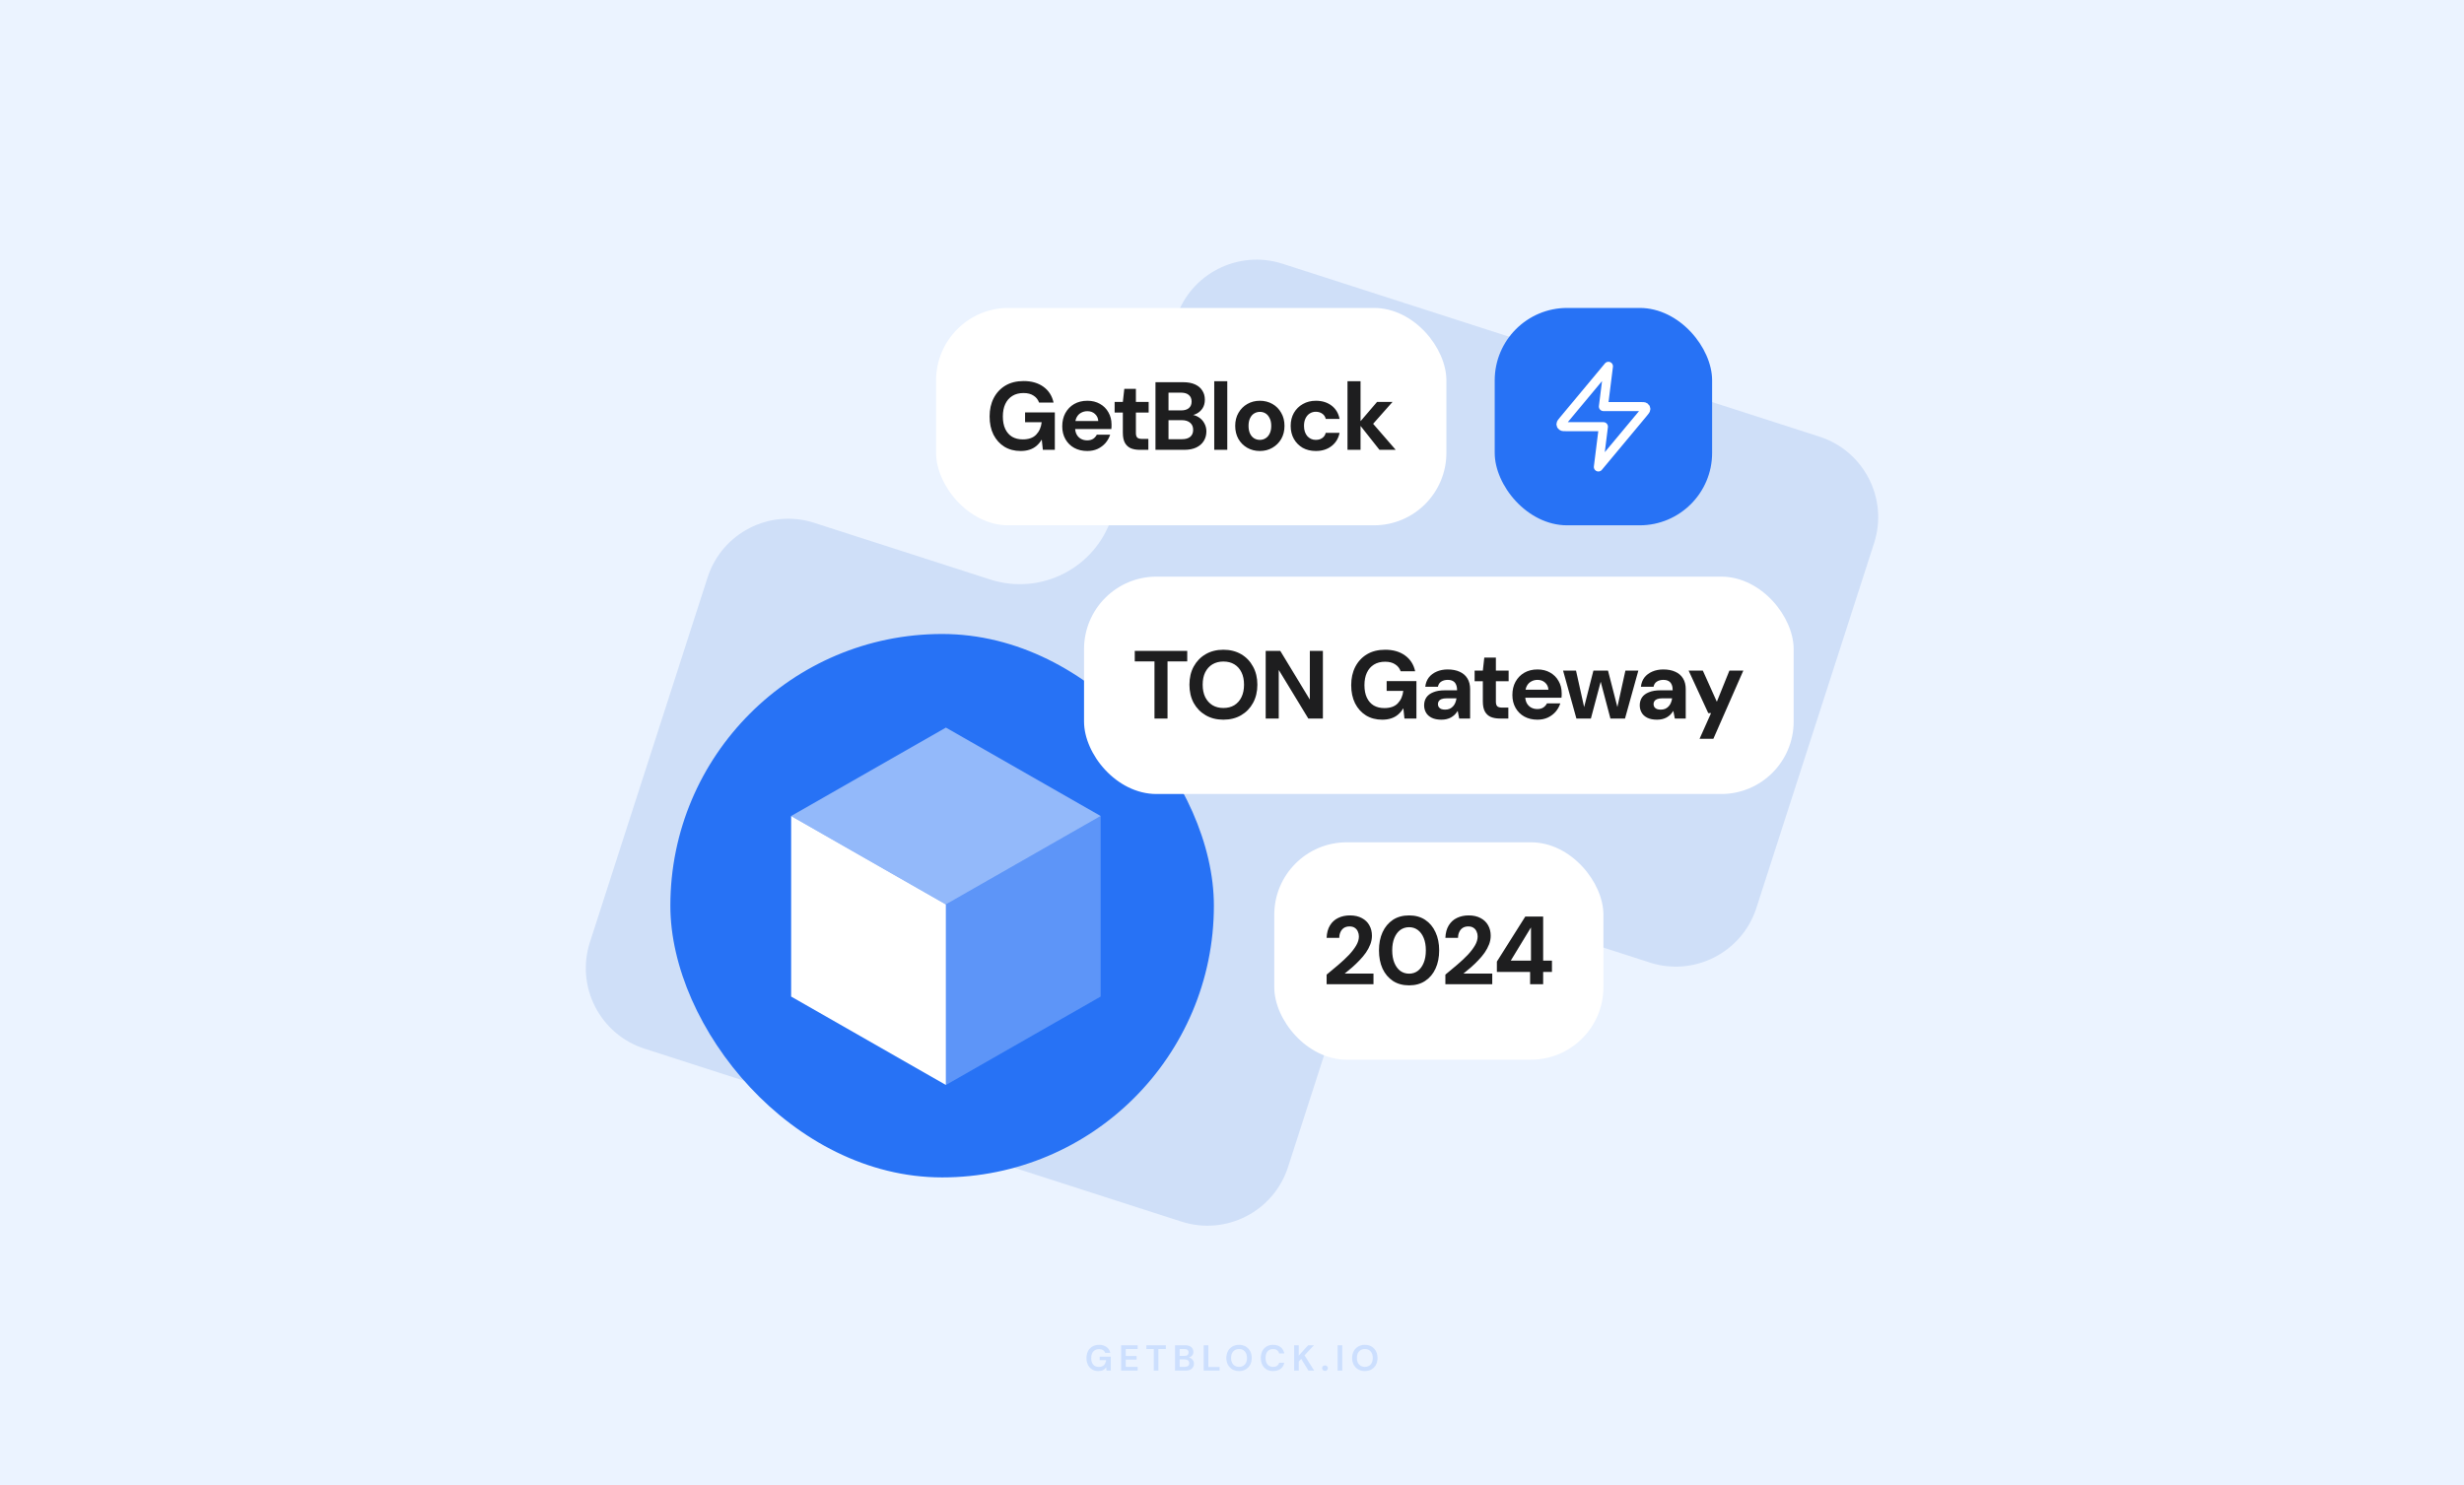
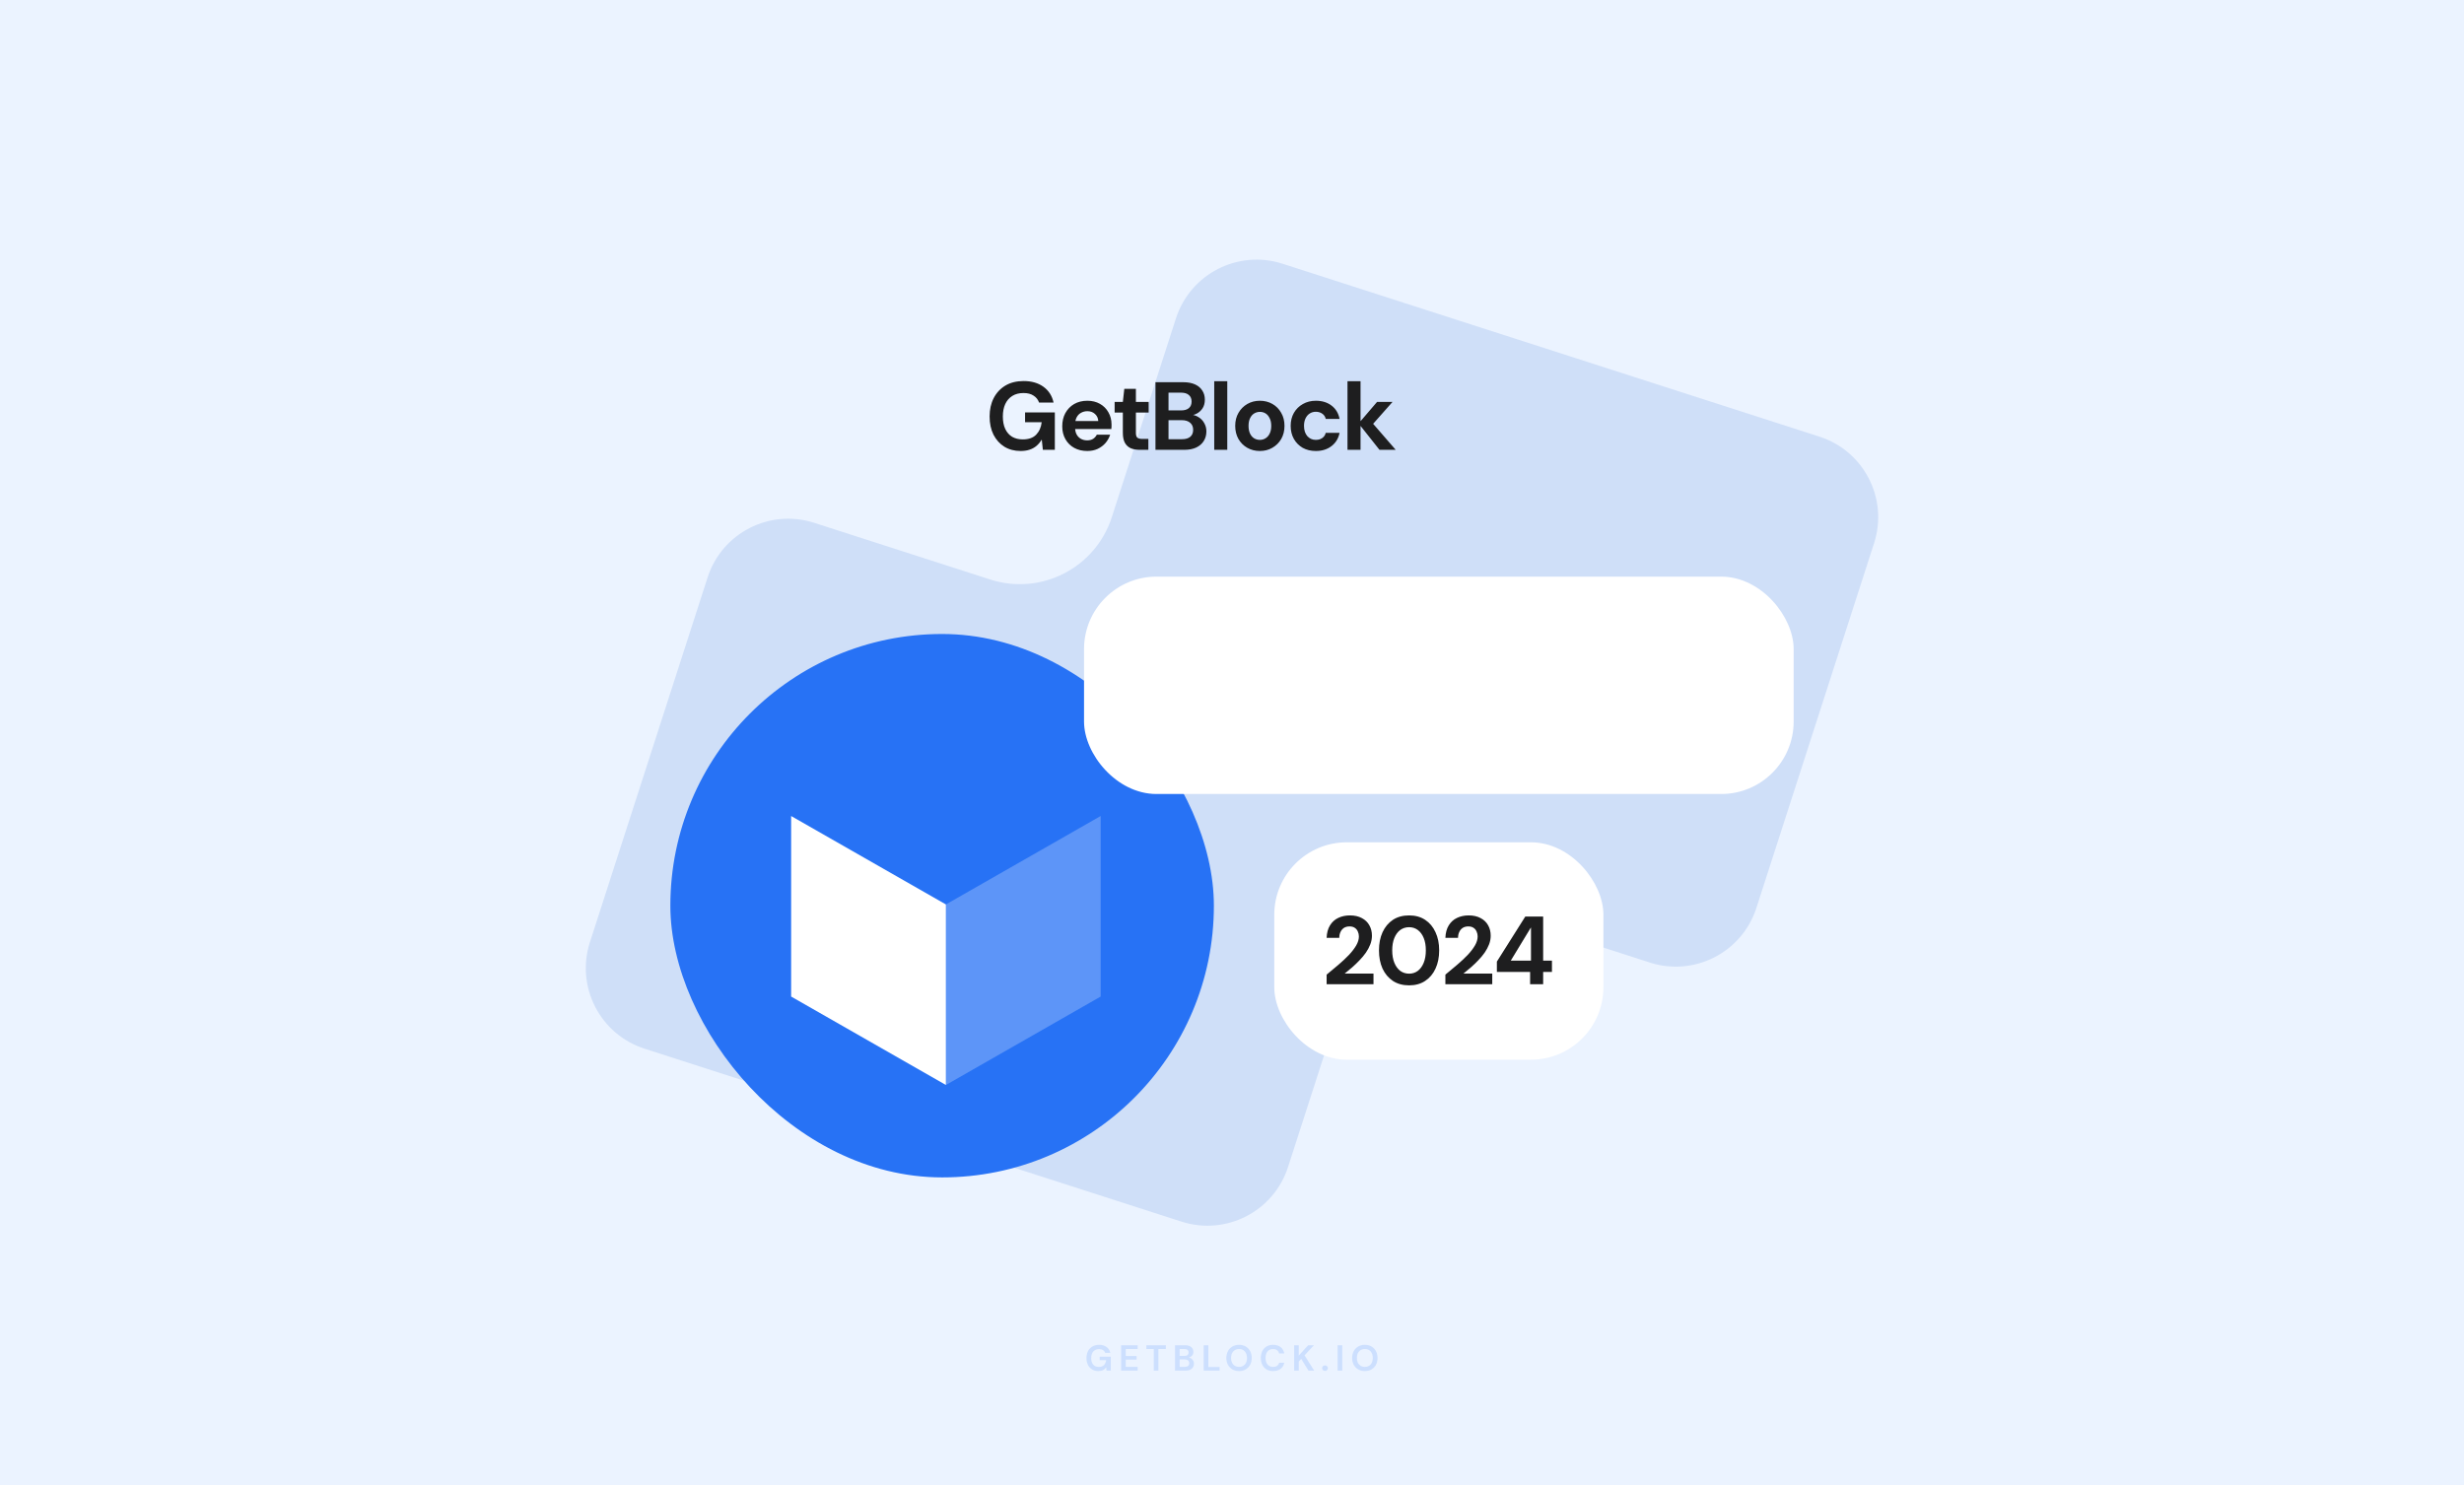
<svg xmlns="http://www.w3.org/2000/svg" width="816" height="492" viewBox="0 0 816 492" fill="none">
  <rect width="816" height="492" fill="#EBF3FF" />
  <path fill-rule="evenodd" clip-rule="evenodd" d="M602.554 144.638C617.294 149.386 625.392 165.176 620.64 179.905L581.656 300.753C576.904 315.482 561.104 323.574 546.364 318.826L488.072 300.048C471.255 294.631 453.23 303.868 447.806 320.683L426.552 386.568C421.801 401.298 406 409.389 391.26 404.641L213.446 347.362C198.706 342.614 190.608 326.824 195.36 312.095L234.344 191.247C239.096 176.518 254.896 168.426 269.636 173.174L327.928 191.952C344.745 197.369 362.77 188.132 368.194 171.317L389.448 105.432C394.199 90.702 410 82.611 424.74 87.359L602.554 144.638Z" fill="#CFDFF8" />
-   <rect x="310" y="102" width="169" height="72" rx="24" fill="white" />
  <path d="M338 149.384C335.973 149.384 334.181 148.915 332.624 147.976C331.088 147.016 329.883 145.683 329.008 143.976C328.155 142.248 327.728 140.243 327.728 137.96C327.728 135.656 328.176 133.629 329.072 131.88C329.989 130.109 331.28 128.723 332.944 127.72C334.629 126.717 336.645 126.216 338.992 126.216C341.616 126.216 343.803 126.845 345.552 128.104C347.301 129.363 348.421 131.112 348.912 133.352H344.112C343.771 132.371 343.163 131.603 342.288 131.048C341.435 130.472 340.325 130.184 338.96 130.184C337.509 130.184 336.272 130.504 335.248 131.144C334.224 131.784 333.445 132.68 332.912 133.832C332.379 134.984 332.112 136.36 332.112 137.96C332.112 139.581 332.379 140.957 332.912 142.088C333.445 143.219 334.203 144.083 335.184 144.68C336.187 145.256 337.36 145.544 338.704 145.544C340.667 145.544 342.149 145.021 343.152 143.976C344.176 142.909 344.784 141.533 344.976 139.848H339.472V136.616H349.328V149H345.36L345.008 145.672H344.944C344.475 146.461 343.899 147.144 343.216 147.72C342.555 148.275 341.787 148.691 340.912 148.968C340.059 149.245 339.088 149.384 338 149.384ZM360.069 149.384C358.448 149.384 357.008 149.043 355.749 148.36C354.512 147.677 353.541 146.717 352.837 145.48C352.133 144.243 351.781 142.824 351.781 141.224C351.781 139.56 352.122 138.099 352.805 136.84C353.509 135.56 354.48 134.557 355.717 133.832C356.976 133.107 358.437 132.744 360.101 132.744C361.68 132.744 363.066 133.085 364.261 133.768C365.477 134.451 366.416 135.389 367.077 136.584C367.76 137.757 368.101 139.091 368.101 140.584C368.101 140.797 368.101 141.043 368.101 141.32C368.101 141.576 368.08 141.843 368.037 142.12H354.853V139.464H363.717C363.653 138.483 363.28 137.693 362.597 137.096C361.936 136.499 361.104 136.2 360.101 136.2C359.354 136.2 358.672 136.371 358.053 136.712C357.434 137.032 356.944 137.523 356.581 138.184C356.218 138.845 356.037 139.688 356.037 140.712V141.64C356.037 142.515 356.208 143.272 356.549 143.912C356.89 144.531 357.36 145.011 357.957 145.352C358.576 145.693 359.269 145.864 360.037 145.864C360.826 145.864 361.488 145.693 362.021 145.352C362.554 144.989 362.96 144.531 363.237 143.976H367.653C367.333 144.979 366.821 145.896 366.117 146.728C365.413 147.539 364.549 148.189 363.525 148.68C362.501 149.149 361.349 149.384 360.069 149.384ZM377.485 149C376.355 149 375.363 148.829 374.509 148.488C373.677 148.125 373.027 147.539 372.557 146.728C372.088 145.896 371.853 144.765 371.853 143.336V136.648H369.133V133.128H371.853L372.333 128.808H376.173V133.128H380.397V136.648H376.173V143.4C376.173 144.147 376.333 144.669 376.653 144.968C376.973 145.245 377.517 145.384 378.285 145.384H380.301V149H377.485ZM382.655 149V126.6H391.839C393.396 126.6 394.708 126.845 395.775 127.336C396.842 127.827 397.642 128.509 398.175 129.384C398.73 130.237 399.007 131.229 399.007 132.36C399.007 133.491 398.762 134.44 398.271 135.208C397.78 135.976 397.13 136.573 396.319 137C395.53 137.405 394.666 137.64 393.727 137.704L394.207 137.352C395.231 137.395 396.138 137.672 396.927 138.184C397.738 138.675 398.367 139.336 398.815 140.168C399.284 141 399.519 141.907 399.519 142.888C399.519 144.083 399.231 145.139 398.655 146.056C398.1 146.973 397.268 147.699 396.159 148.232C395.071 148.744 393.738 149 392.159 149H382.655ZM386.975 145.48H391.455C392.628 145.48 393.535 145.213 394.175 144.68C394.815 144.147 395.135 143.379 395.135 142.376C395.135 141.373 394.804 140.595 394.143 140.04C393.482 139.464 392.564 139.176 391.391 139.176H386.975V145.48ZM386.975 135.944H391.135C392.266 135.944 393.13 135.688 393.727 135.176C394.324 134.664 394.623 133.939 394.623 133C394.623 132.083 394.324 131.368 393.727 130.856C393.13 130.323 392.255 130.056 391.103 130.056H386.975V135.944ZM402.116 149V126.28H406.436V149H402.116ZM417.223 149.384C415.687 149.384 414.301 149.032 413.063 148.328C411.826 147.624 410.845 146.643 410.119 145.384C409.415 144.125 409.063 142.685 409.063 141.064C409.063 139.421 409.426 137.981 410.151 136.744C410.877 135.485 411.858 134.504 413.095 133.8C414.333 133.096 415.709 132.744 417.223 132.744C418.759 132.744 420.146 133.096 421.383 133.8C422.621 134.504 423.591 135.485 424.295 136.744C425.021 137.981 425.383 139.421 425.383 141.064C425.383 142.707 425.021 144.157 424.295 145.416C423.57 146.653 422.589 147.624 421.351 148.328C420.135 149.032 418.759 149.384 417.223 149.384ZM417.223 145.704C417.906 145.704 418.525 145.533 419.079 145.192C419.655 144.851 420.114 144.339 420.455 143.656C420.818 142.952 420.999 142.088 420.999 141.064C420.999 140.04 420.818 139.187 420.455 138.504C420.114 137.8 419.666 137.277 419.111 136.936C418.557 136.595 417.938 136.424 417.255 136.424C416.573 136.424 415.943 136.595 415.367 136.936C414.791 137.277 414.333 137.8 413.991 138.504C413.65 139.187 413.479 140.04 413.479 141.064C413.479 142.088 413.65 142.952 413.991 143.656C414.333 144.339 414.781 144.851 415.335 145.192C415.911 145.533 416.541 145.704 417.223 145.704ZM435.783 149.384C434.119 149.384 432.658 149.032 431.399 148.328C430.162 147.603 429.191 146.621 428.487 145.384C427.783 144.125 427.431 142.685 427.431 141.064C427.431 139.443 427.783 138.013 428.487 136.776C429.212 135.517 430.204 134.536 431.463 133.832C432.722 133.107 434.162 132.744 435.783 132.744C437.831 132.744 439.559 133.277 440.967 134.344C442.375 135.411 443.26 136.883 443.623 138.76H439.047C438.876 138.013 438.492 137.437 437.895 137.032C437.298 136.605 436.583 136.392 435.751 136.392C435.004 136.392 434.332 136.584 433.735 136.968C433.159 137.331 432.7 137.864 432.359 138.568C432.018 139.251 431.847 140.083 431.847 141.064C431.847 141.789 431.943 142.44 432.135 143.016C432.327 143.571 432.594 144.051 432.935 144.456C433.298 144.861 433.714 145.171 434.183 145.384C434.652 145.597 435.175 145.704 435.751 145.704C436.306 145.704 436.807 145.619 437.255 145.448C437.703 145.256 438.087 144.989 438.407 144.648C438.727 144.285 438.94 143.859 439.047 143.368H443.623C443.26 145.203 442.375 146.664 440.967 147.752C439.559 148.84 437.831 149.384 435.783 149.384ZM456.841 149L449.929 140.264L456.041 133.128H461.161L453.257 142.056L453.225 138.632L462.217 149H456.841ZM446.249 149V126.28H450.569V149H446.249Z" fill="#1E1E1F" />
  <path opacity="0.16" d="M363.747 454.144C362.955 454.144 362.263 453.964 361.671 453.604C361.079 453.244 360.619 452.744 360.291 452.104C359.963 451.456 359.799 450.704 359.799 449.848C359.799 448.984 359.967 448.224 360.303 447.568C360.647 446.904 361.131 446.388 361.755 446.02C362.387 445.644 363.135 445.456 363.999 445.456C364.983 445.456 365.799 445.692 366.447 446.164C367.095 446.636 367.515 447.288 367.707 448.12H365.991C365.863 447.728 365.631 447.424 365.295 447.208C364.959 446.984 364.527 446.872 363.999 446.872C363.159 446.872 362.511 447.14 362.055 447.676C361.599 448.204 361.371 448.932 361.371 449.86C361.371 450.788 361.595 451.508 362.043 452.02C362.499 452.524 363.115 452.776 363.891 452.776C364.651 452.776 365.223 452.572 365.607 452.164C365.999 451.748 366.235 451.204 366.315 450.532H364.191V449.38H367.863V454H366.447L366.327 452.896C366.055 453.296 365.715 453.604 365.307 453.82C364.899 454.036 364.379 454.144 363.747 454.144ZM371.277 454V445.6H376.761V446.836H372.813V449.14H376.401V450.34H372.813V452.764H376.761V454H371.277ZM382.09 454V446.836H379.642V445.6H386.086V446.836H383.626V454H382.09ZM389.144 454V445.6H392.516C393.388 445.6 394.052 445.804 394.508 446.212C394.972 446.612 395.204 447.128 395.204 447.76C395.204 448.288 395.06 448.712 394.772 449.032C394.492 449.344 394.148 449.556 393.74 449.668C394.22 449.764 394.616 450.004 394.928 450.388C395.24 450.764 395.396 451.204 395.396 451.708C395.396 452.372 395.156 452.92 394.676 453.352C394.196 453.784 393.516 454 392.636 454H389.144ZM390.68 449.128H392.288C392.72 449.128 393.052 449.028 393.284 448.828C393.516 448.628 393.632 448.344 393.632 447.976C393.632 447.624 393.516 447.348 393.284 447.148C393.06 446.94 392.72 446.836 392.264 446.836H390.68V449.128ZM390.68 452.752H392.396C392.852 452.752 393.204 452.648 393.452 452.44C393.708 452.224 393.836 451.924 393.836 451.54C393.836 451.148 393.704 450.84 393.44 450.616C393.176 450.392 392.82 450.28 392.372 450.28H390.68V452.752ZM398.634 454V445.6H400.17V452.8H403.89V454H398.634ZM410.338 454.144C409.498 454.144 408.762 453.96 408.13 453.592C407.506 453.224 407.014 452.716 406.654 452.068C406.302 451.412 406.126 450.656 406.126 449.8C406.126 448.944 406.302 448.192 406.654 447.544C407.014 446.888 407.506 446.376 408.13 446.008C408.762 445.64 409.498 445.456 410.338 445.456C411.17 445.456 411.902 445.64 412.534 446.008C413.166 446.376 413.658 446.888 414.01 447.544C414.362 448.192 414.538 448.944 414.538 449.8C414.538 450.656 414.362 451.412 414.01 452.068C413.658 452.716 413.166 453.224 412.534 453.592C411.902 453.96 411.17 454.144 410.338 454.144ZM410.338 452.764C411.138 452.764 411.774 452.5 412.246 451.972C412.726 451.444 412.966 450.72 412.966 449.8C412.966 448.88 412.726 448.156 412.246 447.628C411.774 447.1 411.138 446.836 410.338 446.836C409.538 446.836 408.898 447.1 408.418 447.628C407.938 448.156 407.698 448.88 407.698 449.8C407.698 450.72 407.938 451.444 408.418 451.972C408.898 452.5 409.538 452.764 410.338 452.764ZM421.618 454.144C420.77 454.144 420.042 453.964 419.434 453.604C418.826 453.236 418.358 452.728 418.03 452.08C417.702 451.424 417.538 450.668 417.538 449.812C417.538 448.956 417.702 448.2 418.03 447.544C418.358 446.888 418.826 446.376 419.434 446.008C420.042 445.64 420.77 445.456 421.618 445.456C422.626 445.456 423.45 445.708 424.09 446.212C424.738 446.708 425.142 447.408 425.302 448.312H423.61C423.506 447.856 423.282 447.5 422.938 447.244C422.602 446.98 422.154 446.848 421.594 446.848C420.818 446.848 420.21 447.112 419.77 447.64C419.33 448.168 419.11 448.892 419.11 449.812C419.11 450.732 419.33 451.456 419.77 451.984C420.21 452.504 420.818 452.764 421.594 452.764C422.154 452.764 422.602 452.644 422.938 452.404C423.282 452.156 423.506 451.816 423.61 451.384H425.302C425.142 452.248 424.738 452.924 424.09 453.412C423.45 453.9 422.626 454.144 421.618 454.144ZM428.582 454V445.6H430.118V448.996L433.226 445.6H435.122L432.026 448.936L435.206 454H433.322L430.922 450.112L430.118 450.988V454H428.582ZM438.802 454.084C438.522 454.084 438.29 453.996 438.106 453.82C437.93 453.644 437.842 453.432 437.842 453.184C437.842 452.928 437.93 452.712 438.106 452.536C438.29 452.36 438.522 452.272 438.802 452.272C439.082 452.272 439.31 452.36 439.486 452.536C439.67 452.712 439.762 452.928 439.762 453.184C439.762 453.432 439.67 453.644 439.486 453.82C439.31 453.996 439.082 454.084 438.802 454.084ZM442.98 454V445.6H444.516V454H442.98ZM452 454.144C451.16 454.144 450.424 453.96 449.792 453.592C449.168 453.224 448.676 452.716 448.316 452.068C447.964 451.412 447.788 450.656 447.788 449.8C447.788 448.944 447.964 448.192 448.316 447.544C448.676 446.888 449.168 446.376 449.792 446.008C450.424 445.64 451.16 445.456 452 445.456C452.832 445.456 453.564 445.64 454.196 446.008C454.828 446.376 455.32 446.888 455.672 447.544C456.024 448.192 456.2 448.944 456.2 449.8C456.2 450.656 456.024 451.412 455.672 452.068C455.32 452.716 454.828 453.224 454.196 453.592C453.564 453.96 452.832 454.144 452 454.144ZM452 452.764C452.8 452.764 453.436 452.5 453.908 451.972C454.388 451.444 454.628 450.72 454.628 449.8C454.628 448.88 454.388 448.156 453.908 447.628C453.436 447.1 452.8 446.836 452 446.836C451.2 446.836 450.56 447.1 450.08 447.628C449.6 448.156 449.36 448.88 449.36 449.8C449.36 450.72 449.6 451.444 450.08 451.972C450.56 452.5 451.2 452.764 452 452.764Z" fill="#2772F5" />
  <rect x="222" y="210" width="180" height="180" rx="90" fill="#2772F5" />
  <path d="M313.251 299.584V359.384L262 330.094V270.293L313.251 299.584Z" fill="white" />
  <path opacity="0.25" d="M313.25 299.584L364.501 270.293V330.094L313.25 359.384V299.584Z" fill="white" />
-   <path opacity="0.5" d="M313.251 241L364.503 270.29L313.251 299.58L262 270.29L313.251 241Z" fill="white" />
  <rect x="359" y="191" width="235" height="72" rx="24" fill="white" />
-   <path d="M382.327 238V219.088H375.799V215.6H393.175V219.088H386.647V238H382.327ZM405.136 238.384C402.917 238.384 400.965 237.893 399.28 236.912C397.594 235.931 396.272 234.576 395.312 232.848C394.373 231.099 393.904 229.083 393.904 226.8C393.904 224.517 394.373 222.512 395.312 220.784C396.272 219.035 397.594 217.669 399.28 216.688C400.965 215.707 402.917 215.216 405.136 215.216C407.376 215.216 409.338 215.707 411.024 216.688C412.709 217.669 414.021 219.035 414.96 220.784C415.92 222.512 416.4 224.517 416.4 226.8C416.4 229.083 415.92 231.099 414.96 232.848C414.021 234.576 412.709 235.931 411.024 236.912C409.338 237.893 407.376 238.384 405.136 238.384ZM405.136 234.512C406.544 234.512 407.76 234.203 408.784 233.584C409.808 232.944 410.597 232.048 411.152 230.896C411.706 229.744 411.984 228.379 411.984 226.8C411.984 225.2 411.706 223.835 411.152 222.704C410.597 221.552 409.808 220.667 408.784 220.048C407.76 219.429 406.544 219.12 405.136 219.12C403.77 219.12 402.565 219.429 401.52 220.048C400.496 220.667 399.696 221.552 399.12 222.704C398.565 223.835 398.288 225.2 398.288 226.8C398.288 228.379 398.565 229.744 399.12 230.896C399.696 232.048 400.496 232.944 401.52 233.584C402.565 234.203 403.77 234.512 405.136 234.512ZM419.158 238V215.6H423.99L433.718 231.632H433.782V215.6H438.102V238H433.27L423.542 222H423.478V238H419.158ZM457.747 238.384C455.72 238.384 453.928 237.915 452.371 236.976C450.835 236.016 449.63 234.683 448.755 232.976C447.902 231.248 447.475 229.243 447.475 226.96C447.475 224.656 447.923 222.629 448.819 220.88C449.736 219.109 451.027 217.723 452.691 216.72C454.376 215.717 456.392 215.216 458.739 215.216C461.363 215.216 463.55 215.845 465.299 217.104C467.048 218.363 468.168 220.112 468.659 222.352H463.859C463.518 221.371 462.91 220.603 462.035 220.048C461.182 219.472 460.072 219.184 458.707 219.184C457.256 219.184 456.019 219.504 454.995 220.144C453.971 220.784 453.192 221.68 452.659 222.832C452.126 223.984 451.859 225.36 451.859 226.96C451.859 228.581 452.126 229.957 452.659 231.088C453.192 232.219 453.95 233.083 454.931 233.68C455.934 234.256 457.107 234.544 458.451 234.544C460.414 234.544 461.896 234.021 462.899 232.976C463.923 231.909 464.531 230.533 464.723 228.848H459.219V225.616H469.075V238H465.107L464.755 234.672H464.691C464.222 235.461 463.646 236.144 462.963 236.72C462.302 237.275 461.534 237.691 460.659 237.968C459.806 238.245 458.835 238.384 457.747 238.384ZM477.352 238.384C476.05 238.384 474.973 238.171 474.12 237.744C473.266 237.317 472.637 236.741 472.232 236.016C471.826 235.291 471.624 234.491 471.624 233.616C471.624 232.635 471.869 231.771 472.36 231.024C472.872 230.277 473.64 229.701 474.664 229.296C475.688 228.869 476.978 228.656 478.536 228.656H482.536C482.536 227.867 482.418 227.227 482.184 226.736C481.97 226.224 481.629 225.84 481.16 225.584C480.712 225.328 480.136 225.2 479.432 225.2C478.6 225.2 477.885 225.392 477.288 225.776C476.712 226.139 476.349 226.704 476.2 227.472H472.008C472.136 226.299 472.52 225.285 473.16 224.432C473.821 223.579 474.696 222.917 475.784 222.448C476.872 221.979 478.088 221.744 479.432 221.744C480.968 221.744 482.29 222 483.4 222.512C484.509 223.003 485.362 223.739 485.96 224.72C486.557 225.68 486.856 226.853 486.856 228.24V238H483.24L482.76 235.536H482.696C482.418 235.984 482.098 236.389 481.736 236.752C481.373 237.093 480.968 237.392 480.52 237.648C480.093 237.883 479.613 238.064 479.08 238.192C478.546 238.32 477.97 238.384 477.352 238.384ZM478.568 235.056C479.144 235.056 479.656 234.96 480.104 234.768C480.552 234.555 480.925 234.277 481.224 233.936C481.544 233.595 481.789 233.2 481.96 232.752C482.152 232.283 482.28 231.803 482.344 231.312H479.016C478.354 231.312 477.81 231.397 477.384 231.568C476.978 231.717 476.68 231.941 476.488 232.24C476.296 232.517 476.2 232.848 476.2 233.232C476.2 233.616 476.296 233.947 476.488 234.224C476.68 234.501 476.957 234.715 477.32 234.864C477.682 234.992 478.098 235.056 478.568 235.056ZM496.701 238C495.57 238 494.578 237.829 493.725 237.488C492.893 237.125 492.242 236.539 491.773 235.728C491.304 234.896 491.069 233.765 491.069 232.336V225.648H488.349V222.128H491.069L491.549 217.808H495.389V222.128H499.613V225.648H495.389V232.4C495.389 233.147 495.549 233.669 495.869 233.968C496.189 234.245 496.733 234.384 497.501 234.384H499.517V238H496.701ZM509.144 238.384C507.523 238.384 506.083 238.043 504.824 237.36C503.587 236.677 502.616 235.717 501.912 234.48C501.208 233.243 500.856 231.824 500.856 230.224C500.856 228.56 501.198 227.099 501.88 225.84C502.584 224.56 503.555 223.557 504.792 222.832C506.051 222.107 507.512 221.744 509.176 221.744C510.755 221.744 512.142 222.085 513.336 222.768C514.552 223.451 515.491 224.389 516.152 225.584C516.835 226.757 517.176 228.091 517.176 229.584C517.176 229.797 517.176 230.043 517.176 230.32C517.176 230.576 517.155 230.843 517.112 231.12H503.928V228.464H512.792C512.728 227.483 512.355 226.693 511.672 226.096C511.011 225.499 510.179 225.2 509.176 225.2C508.43 225.2 507.747 225.371 507.128 225.712C506.51 226.032 506.019 226.523 505.656 227.184C505.294 227.845 505.112 228.688 505.112 229.712V230.64C505.112 231.515 505.283 232.272 505.624 232.912C505.966 233.531 506.435 234.011 507.032 234.352C507.651 234.693 508.344 234.864 509.112 234.864C509.902 234.864 510.563 234.693 511.096 234.352C511.63 233.989 512.035 233.531 512.312 232.976H516.728C516.408 233.979 515.896 234.896 515.192 235.728C514.488 236.539 513.624 237.189 512.6 237.68C511.576 238.149 510.424 238.384 509.144 238.384ZM522.057 238L517.641 222.128H521.929L524.841 235.216H524.361L527.689 222.128H532.521L535.881 235.184L535.401 235.216L538.281 222.128H542.569L538.153 238H533.321L529.833 224.784H530.377L526.857 238H522.057ZM548.759 238.384C547.458 238.384 546.381 238.171 545.527 237.744C544.674 237.317 544.045 236.741 543.639 236.016C543.234 235.291 543.031 234.491 543.031 233.616C543.031 232.635 543.277 231.771 543.767 231.024C544.279 230.277 545.047 229.701 546.071 229.296C547.095 228.869 548.386 228.656 549.943 228.656H553.943C553.943 227.867 553.826 227.227 553.591 226.736C553.378 226.224 553.037 225.84 552.567 225.584C552.119 225.328 551.543 225.2 550.839 225.2C550.007 225.2 549.293 225.392 548.695 225.776C548.119 226.139 547.757 226.704 547.607 227.472H543.415C543.543 226.299 543.927 225.285 544.567 224.432C545.229 223.579 546.103 222.917 547.191 222.448C548.279 221.979 549.495 221.744 550.839 221.744C552.375 221.744 553.698 222 554.807 222.512C555.917 223.003 556.77 223.739 557.367 224.72C557.965 225.68 558.263 226.853 558.263 228.24V238H554.647L554.167 235.536H554.103C553.826 235.984 553.506 236.389 553.143 236.752C552.781 237.093 552.375 237.392 551.927 237.648C551.501 237.883 551.021 238.064 550.487 238.192C549.954 238.32 549.378 238.384 548.759 238.384ZM549.975 235.056C550.551 235.056 551.063 234.96 551.511 234.768C551.959 234.555 552.333 234.277 552.631 233.936C552.951 233.595 553.197 233.2 553.367 232.752C553.559 232.283 553.687 231.803 553.751 231.312H550.423C549.762 231.312 549.218 231.397 548.791 231.568C548.386 231.717 548.087 231.941 547.895 232.24C547.703 232.517 547.607 232.848 547.607 233.232C547.607 233.616 547.703 233.947 547.895 234.224C548.087 234.501 548.365 234.715 548.727 234.864C549.09 234.992 549.506 235.056 549.975 235.056ZM562.837 244.72L566.645 236.208H565.717L559.221 222.128H563.925L568.533 232.368H568.597L572.725 222.128H577.333L567.413 244.72H562.837Z" fill="#1E1E1F" />
-   <rect x="495" y="102" width="72" height="72" rx="24" fill="#2772F5" />
-   <path d="M532.666 121.333L517.822 139.146C517.241 139.844 516.95 140.193 516.945 140.487C516.942 140.744 517.056 140.987 517.255 141.148C517.484 141.333 517.938 141.333 518.846 141.333H530.999L529.333 154.667L544.177 136.854C544.758 136.156 545.049 135.807 545.053 135.513C545.057 135.256 544.943 135.013 544.744 134.852C544.515 134.667 544.061 134.667 543.153 134.667H530.999L532.666 121.333Z" stroke="white" stroke-width="3" stroke-linecap="round" stroke-linejoin="round" />
  <rect x="422" y="279" width="109" height="72" rx="24" fill="white" />
  <path d="M439.337 326V322.832C440.681 321.744 441.982 320.656 443.241 319.568C444.521 318.48 445.673 317.403 446.697 316.336C447.721 315.248 448.531 314.192 449.129 313.168C449.726 312.144 450.025 311.152 450.025 310.192C450.025 309.595 449.907 309.051 449.673 308.56C449.459 308.048 449.129 307.643 448.681 307.344C448.233 307.024 447.646 306.864 446.921 306.864C446.174 306.864 445.545 307.035 445.033 307.376C444.542 307.717 444.169 308.176 443.913 308.752C443.657 309.307 443.529 309.936 443.529 310.64H439.337C439.401 308.997 439.774 307.621 440.457 306.512C441.139 305.403 442.046 304.581 443.177 304.048C444.329 303.493 445.619 303.216 447.049 303.216C448.606 303.216 449.929 303.515 451.017 304.112C452.105 304.688 452.926 305.477 453.481 306.48C454.057 307.483 454.345 308.635 454.345 309.936C454.345 310.917 454.163 311.877 453.801 312.816C453.438 313.755 452.947 314.672 452.329 315.568C451.71 316.443 451.006 317.285 450.217 318.096C449.449 318.907 448.638 319.685 447.785 320.432C446.953 321.157 446.131 321.84 445.321 322.48H454.857V326H439.337ZM466.658 326.384C464.568 326.384 462.776 325.893 461.282 324.912C459.81 323.931 458.669 322.576 457.858 320.848C457.069 319.099 456.674 317.083 456.674 314.8C456.674 312.517 457.069 310.512 457.858 308.784C458.669 307.035 459.81 305.669 461.282 304.688C462.776 303.707 464.568 303.216 466.658 303.216C468.728 303.216 470.498 303.707 471.97 304.688C473.464 305.669 474.605 307.035 475.394 308.784C476.205 310.512 476.61 312.517 476.61 314.8C476.61 317.083 476.205 319.099 475.394 320.848C474.605 322.576 473.464 323.931 471.97 324.912C470.498 325.893 468.728 326.384 466.658 326.384ZM466.658 322.512C467.746 322.512 468.706 322.203 469.538 321.584C470.37 320.944 471.021 320.048 471.49 318.896C471.96 317.744 472.194 316.379 472.194 314.8C472.194 313.2 471.96 311.835 471.49 310.704C471.021 309.552 470.37 308.667 469.538 308.048C468.706 307.429 467.746 307.12 466.658 307.12C465.549 307.12 464.568 307.429 463.714 308.048C462.882 308.667 462.232 309.552 461.762 310.704C461.293 311.835 461.058 313.2 461.058 314.8C461.058 316.379 461.293 317.744 461.762 318.896C462.232 320.048 462.882 320.944 463.714 321.584C464.568 322.203 465.549 322.512 466.658 322.512ZM478.665 326V322.832C480.009 321.744 481.311 320.656 482.569 319.568C483.849 318.48 485.001 317.403 486.025 316.336C487.049 315.248 487.86 314.192 488.457 313.168C489.055 312.144 489.353 311.152 489.353 310.192C489.353 309.595 489.236 309.051 489.001 308.56C488.788 308.048 488.457 307.643 488.009 307.344C487.561 307.024 486.975 306.864 486.249 306.864C485.503 306.864 484.873 307.035 484.361 307.376C483.871 307.717 483.497 308.176 483.241 308.752C482.985 309.307 482.857 309.936 482.857 310.64H478.665C478.729 308.997 479.103 307.621 479.785 306.512C480.468 305.403 481.375 304.581 482.505 304.048C483.657 303.493 484.948 303.216 486.377 303.216C487.935 303.216 489.257 303.515 490.345 304.112C491.433 304.688 492.255 305.477 492.809 306.48C493.385 307.483 493.673 308.635 493.673 309.936C493.673 310.917 493.492 311.877 493.129 312.816C492.767 313.755 492.276 314.672 491.657 315.568C491.039 316.443 490.335 317.285 489.545 318.096C488.777 318.907 487.967 319.685 487.113 320.432C486.281 321.157 485.46 321.84 484.649 322.48H494.185V326H478.665ZM506.725 326V321.936H495.717V318.512L505.125 303.6H511.045V318.192H513.957V321.936H511.045V326H506.725ZM500.325 318.192H507.013V307.28H506.949L500.325 318.192Z" fill="#1E1E1F" />
</svg>